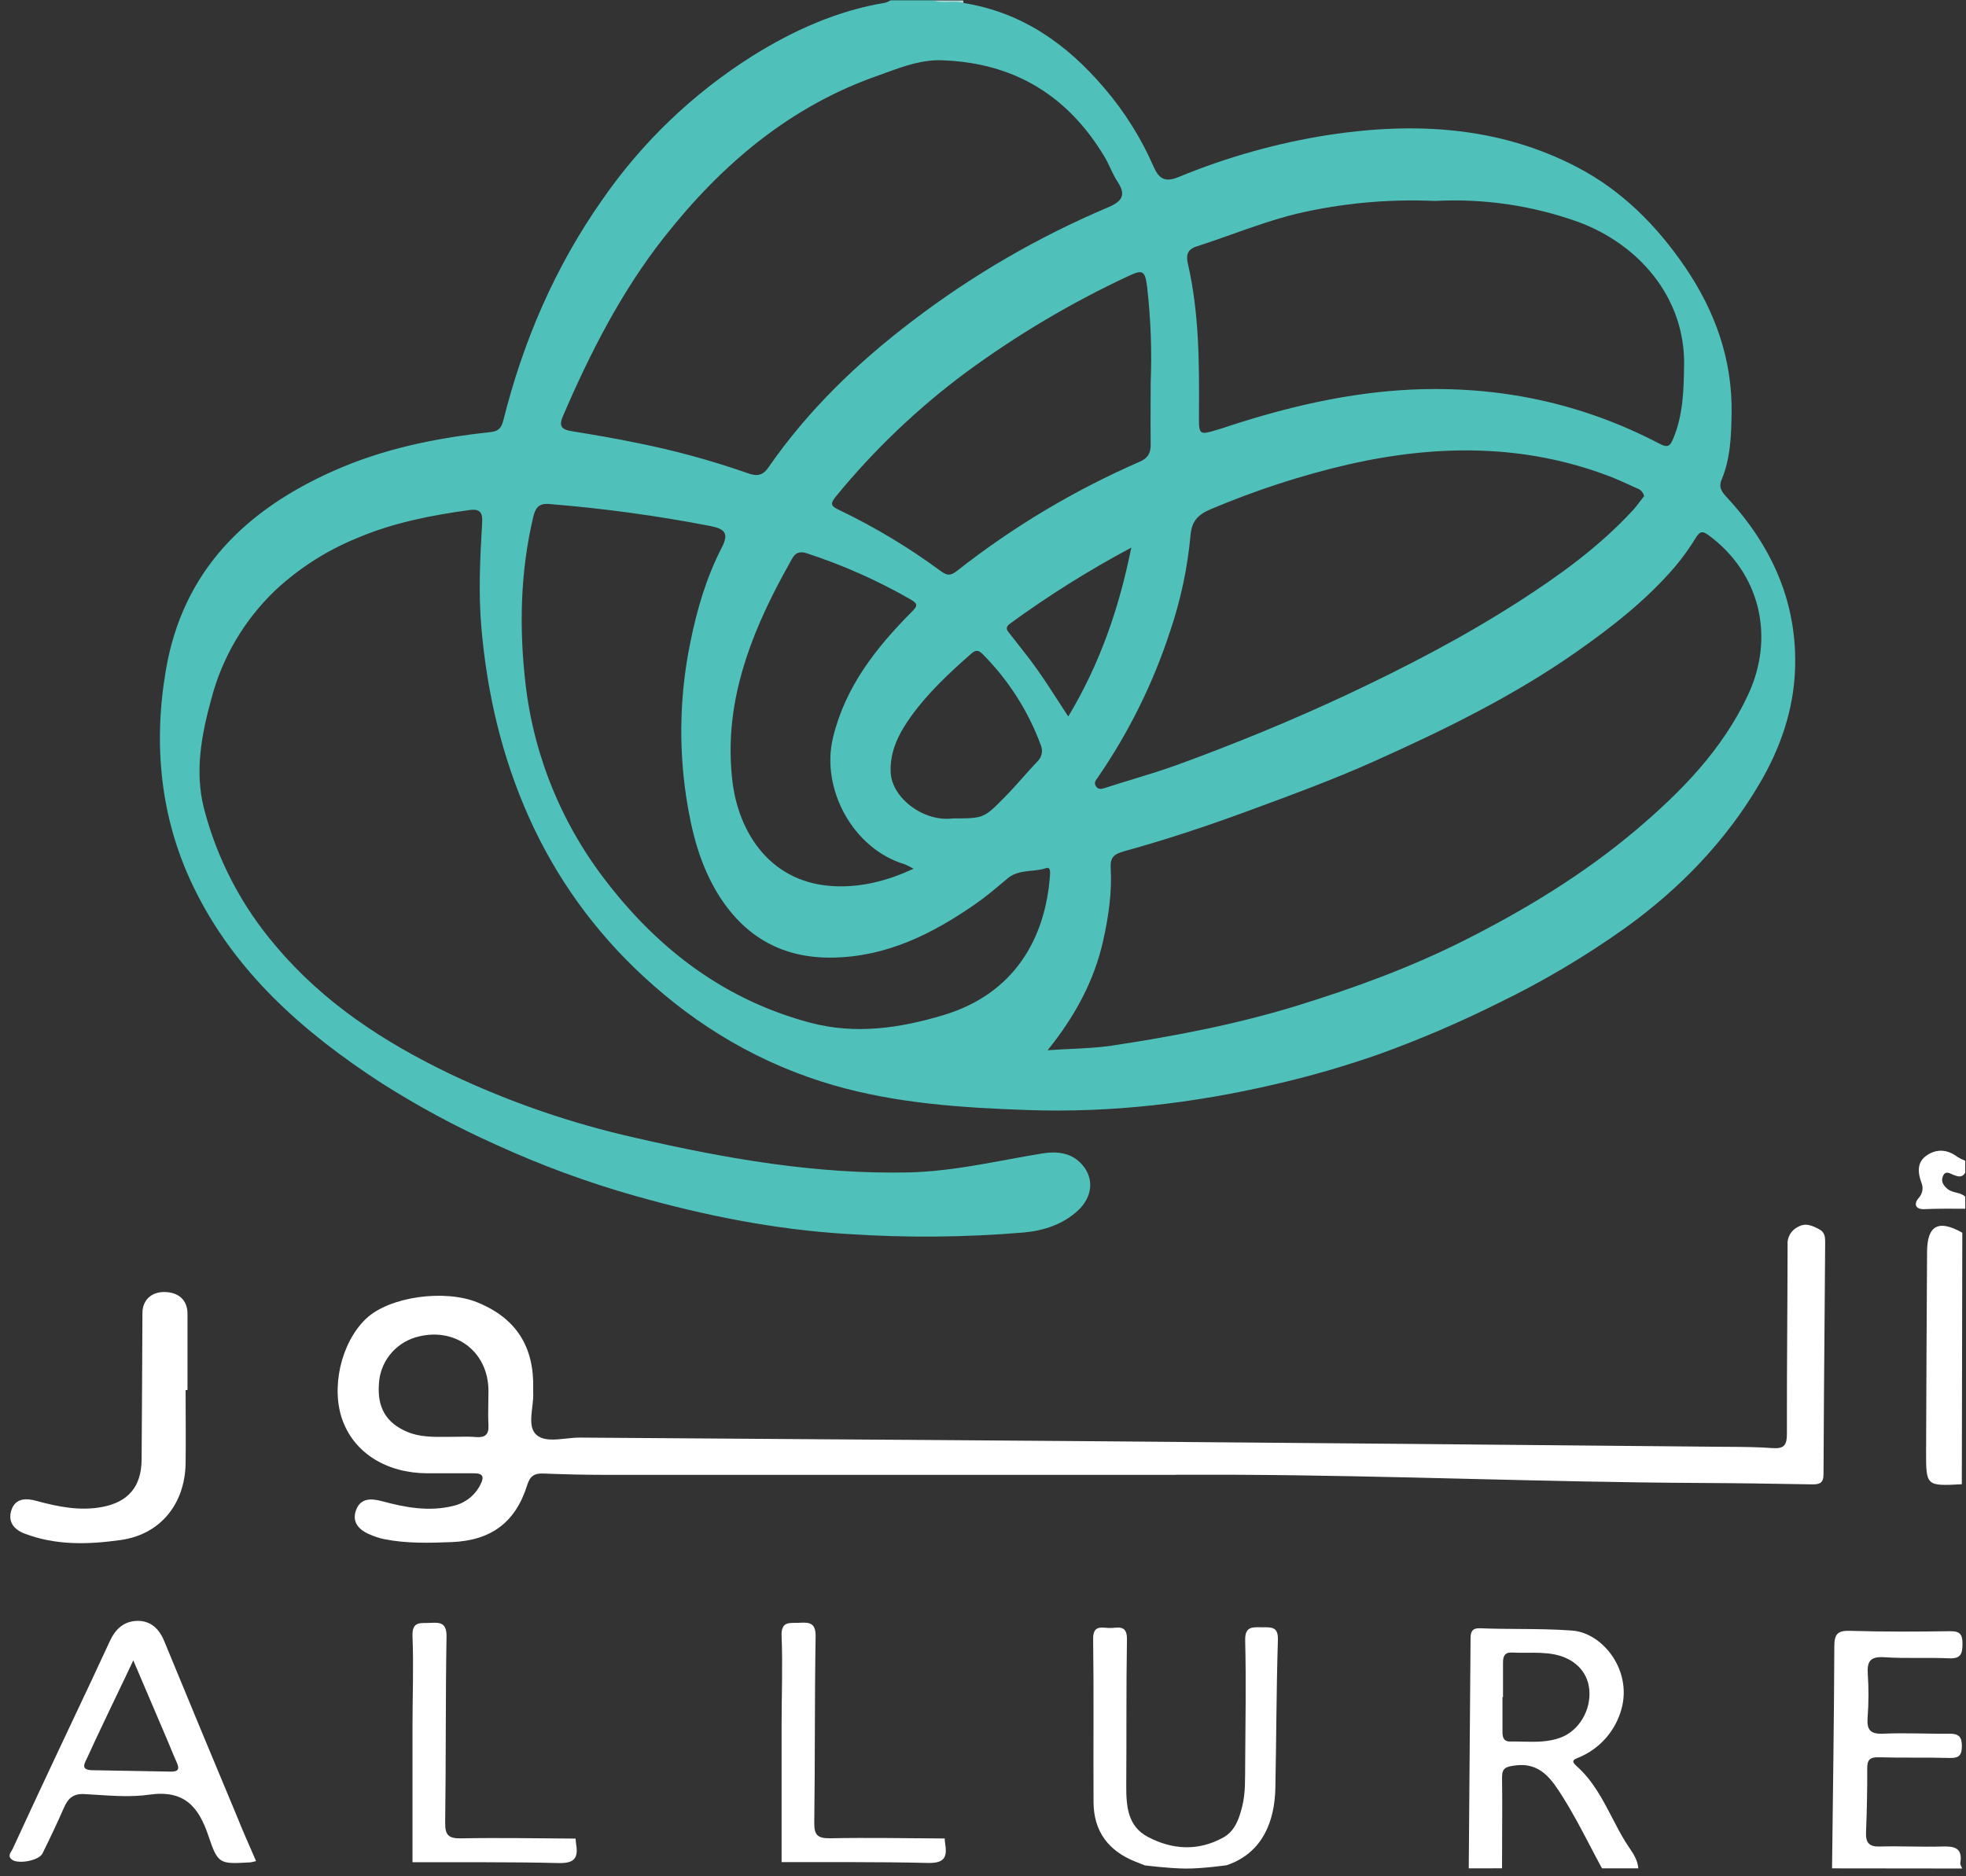
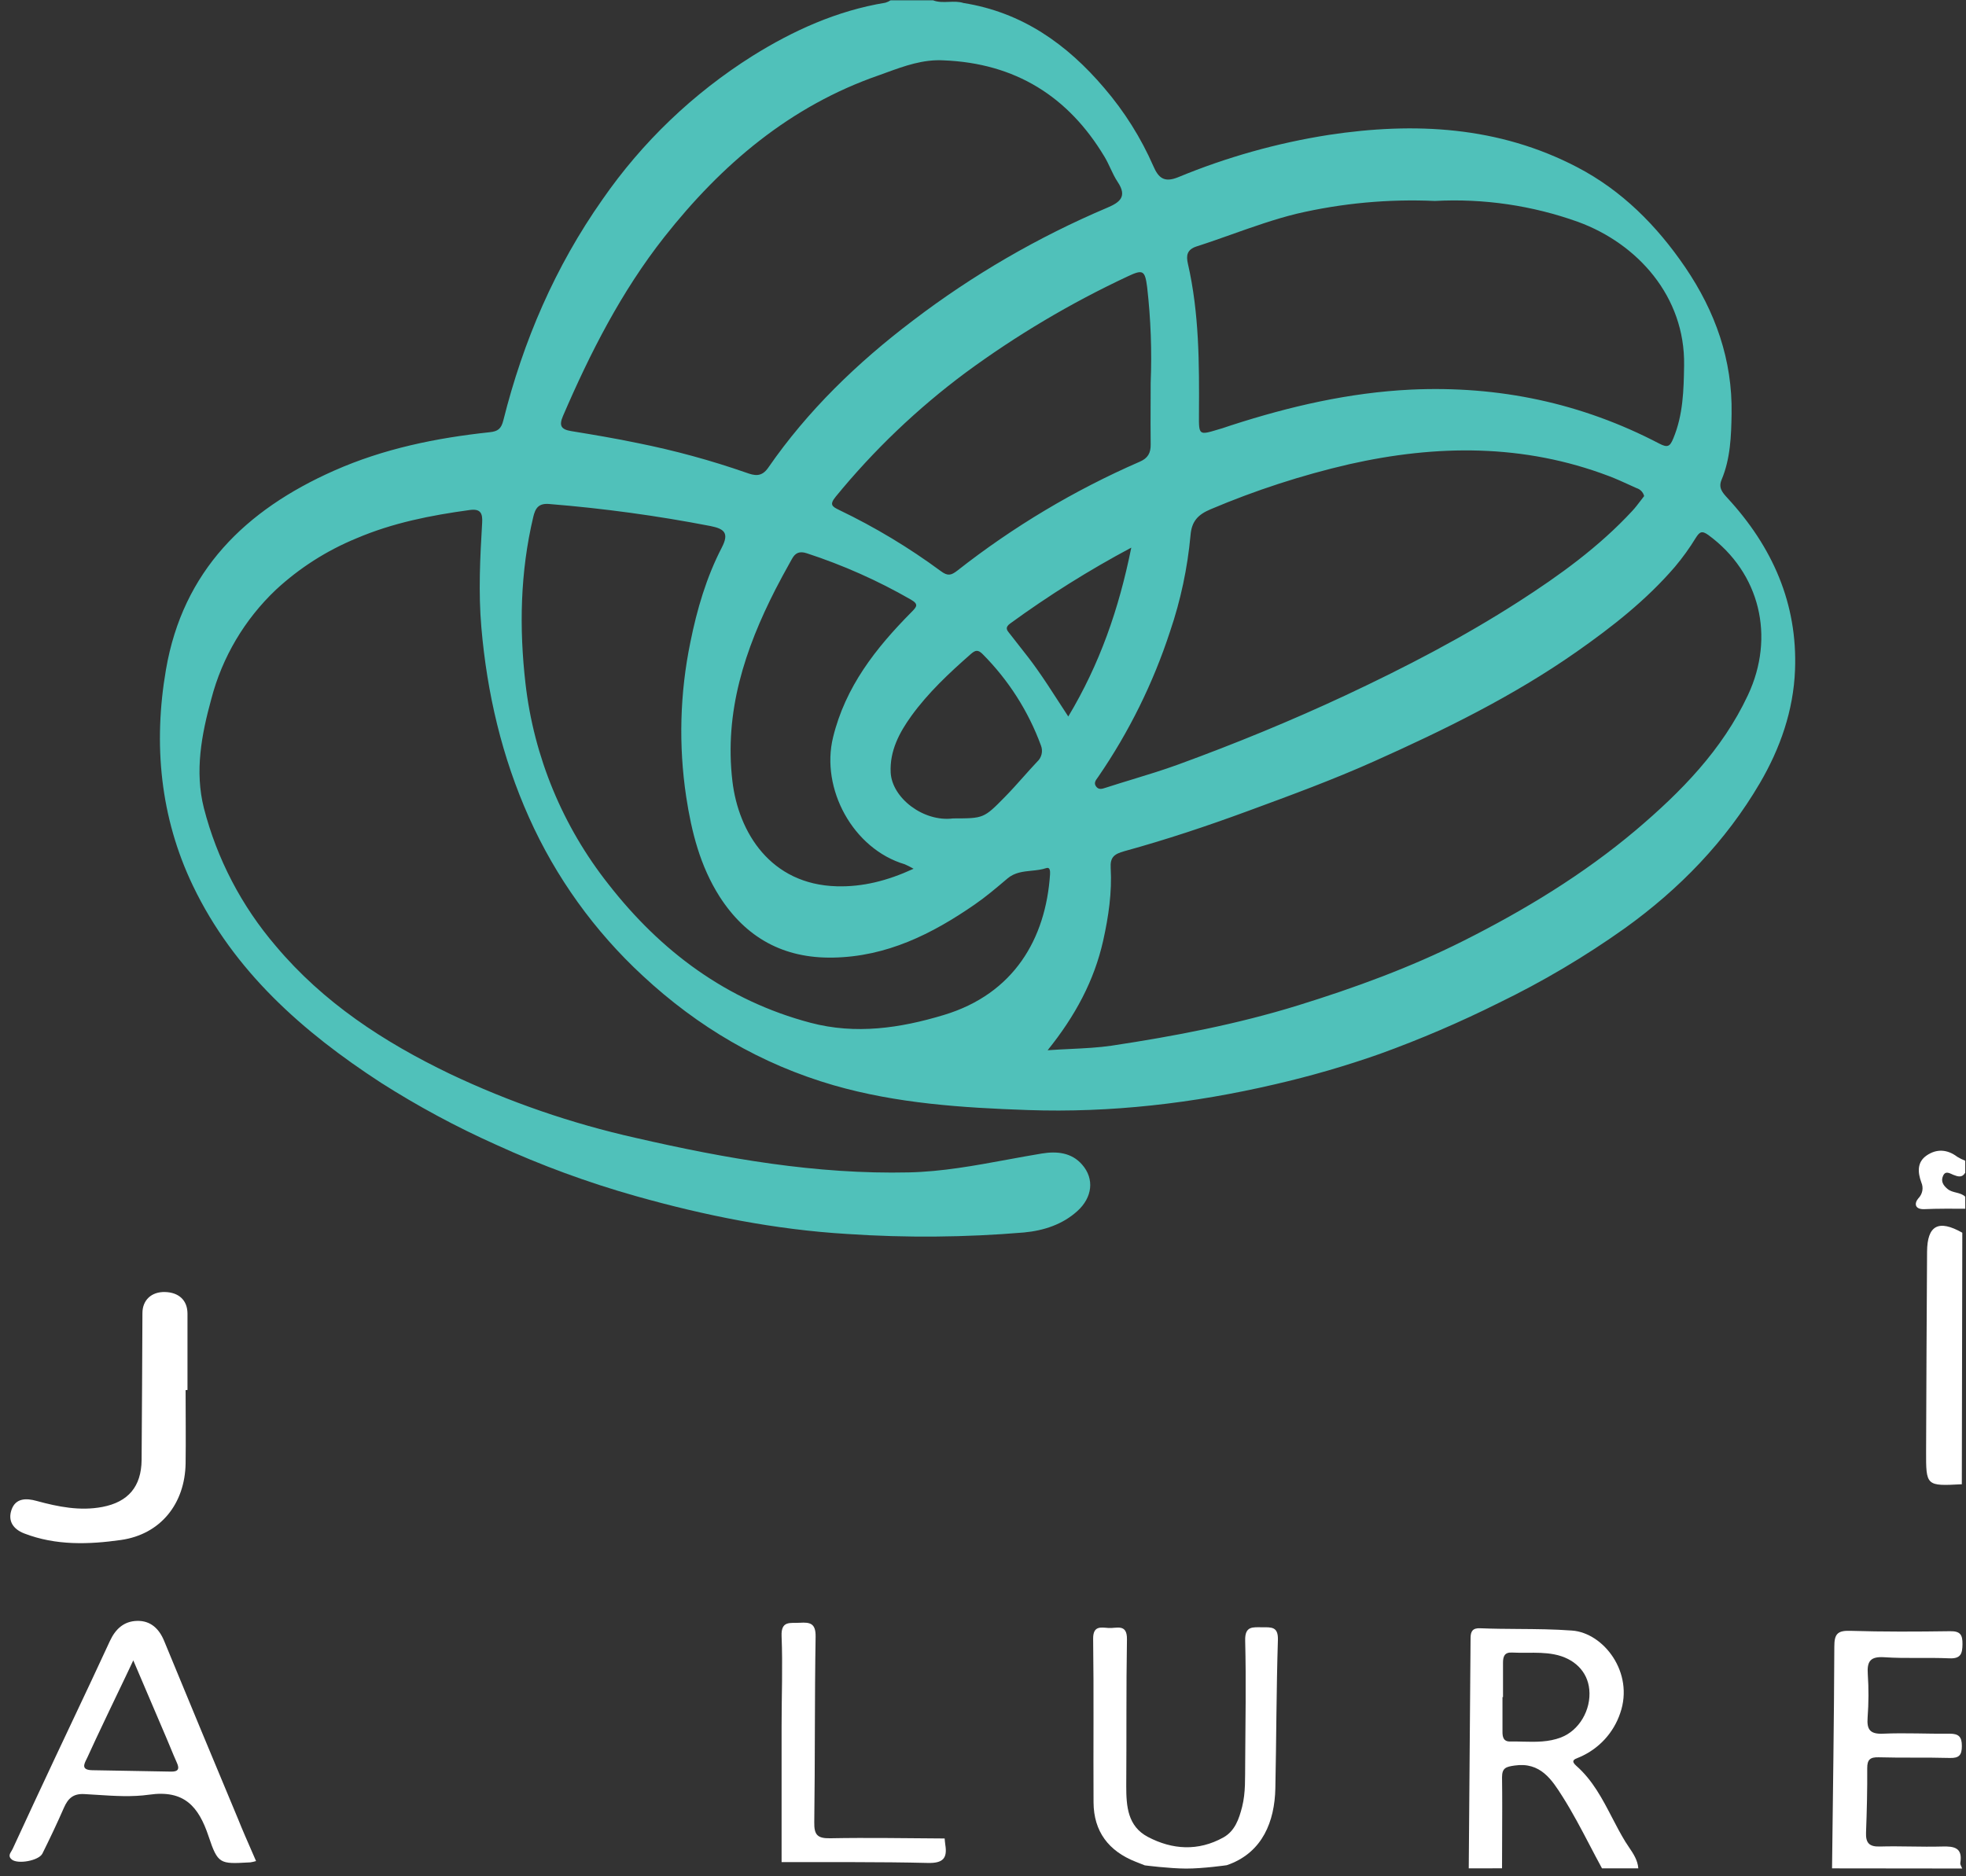
<svg xmlns="http://www.w3.org/2000/svg" width="132" height="126" viewBox="0 0 132 126" fill="none">
  <rect x="0" y="0" width="132" height="126" fill="#333333" stroke="none" />
  <g clip-path="url(#clip0_618_23777)">
-     <path d="M64.692 0.202C64.003 0.186 63.293 0.403 62.634 0.031H64.668C64.671 0.088 64.679 0.145 64.692 0.202Z" fill="#ADDAD7" />
    <path fill-rule="evenodd" clip-rule="evenodd" d="M74.146 5.916C71.64 2.967 68.632 0.828 64.692 0.202C64.37 0.099 64.037 0.113 63.706 0.126C63.346 0.14 62.987 0.155 62.644 0.02H59.796C59.688 0.092 59.569 0.147 59.444 0.183C56.205 0.713 53.249 2.053 50.51 3.765C46.538 6.269 43.119 9.543 40.456 13.388C37.269 17.916 35.133 22.891 33.797 28.22C33.653 28.8 33.429 28.968 32.874 29.026C29.274 29.411 25.759 30.13 22.426 31.608C16.468 34.251 12.28 38.352 11.143 44.964C10.281 49.973 10.755 54.894 12.952 59.478C15.693 65.2 20.314 69.287 25.58 72.711C28.046 74.282 30.625 75.672 33.297 76.868C36.324 78.255 39.455 79.407 42.663 80.314C47.308 81.626 52.035 82.576 56.886 82.866C60.836 83.132 64.801 83.098 68.746 82.766C70.074 82.643 71.347 82.228 72.341 81.323C73.336 80.419 73.503 79.174 72.651 78.204C71.945 77.396 70.96 77.297 69.944 77.464C69.169 77.591 68.396 77.734 67.623 77.876L67.622 77.876L67.622 77.876C65.436 78.279 63.249 78.682 61.025 78.731C54.801 78.872 48.712 77.799 42.681 76.413C38.373 75.447 34.188 74.005 30.205 72.113C25.753 69.972 21.71 67.325 18.516 63.526C16.216 60.842 14.565 57.673 13.688 54.261C13.068 51.796 13.525 49.347 14.19 46.93C14.92 44.133 16.424 41.593 18.533 39.596C20.108 38.139 21.934 36.973 23.925 36.154C26.369 35.109 28.93 34.605 31.541 34.249C32.245 34.152 32.412 34.448 32.373 35.093C32.235 37.433 32.115 39.767 32.318 42.12C32.699 46.555 33.7 50.837 35.518 54.894C37.314 58.91 39.911 62.526 43.153 65.524C46.853 68.965 51.102 71.468 55.967 72.878C60.215 74.105 64.613 74.391 69.004 74.544C74.601 74.739 80.129 74.089 85.584 72.82C87.977 72.27 90.337 71.586 92.652 70.771C95.37 69.787 98.028 68.647 100.613 67.357C103.578 65.92 106.416 64.239 109.098 62.332C112.757 59.703 115.869 56.499 118.157 52.594C119.53 50.253 120.413 47.713 120.52 45.002C120.697 40.525 118.999 36.712 115.983 33.443C115.637 33.066 115.365 32.758 115.588 32.221C116.184 30.811 116.237 29.282 116.261 27.789C116.325 24.18 115.173 20.923 113.139 17.936C111.232 15.143 108.897 12.792 105.889 11.225C100.623 8.478 94.975 8.186 89.211 9.06C85.74 9.604 82.347 10.558 79.104 11.9C78.15 12.29 77.774 11.93 77.436 11.152C76.606 9.256 75.497 7.492 74.146 5.916ZM74.069 63.166C73.469 65.845 72.202 68.215 70.339 70.528C70.874 70.49 71.383 70.466 71.874 70.442H71.874L71.874 70.442L71.874 70.442H71.874H71.875H71.875H71.875C72.845 70.395 73.743 70.351 74.63 70.222C78.863 69.583 83.059 68.781 87.159 67.513C90.966 66.334 94.697 64.971 98.25 63.184C102.369 61.114 106.306 58.723 109.831 55.75C112.865 53.178 115.632 50.366 117.356 46.686C119.201 42.767 118.17 38.471 114.704 35.931C114.265 35.614 114.114 35.715 113.858 36.118C113.441 36.802 112.971 37.454 112.453 38.068C110.537 40.297 108.244 42.096 105.828 43.788C101.592 46.753 96.975 49.014 92.274 51.119C89.508 52.359 86.658 53.407 83.808 54.455L83.732 54.483C81.017 55.482 78.277 56.394 75.493 57.16C74.787 57.353 74.533 57.583 74.573 58.286C74.667 59.933 74.427 61.555 74.069 63.166ZM63.357 4.053C68.161 4.244 71.732 6.47 74.165 10.538C74.311 10.783 74.434 11.043 74.556 11.303L74.556 11.303L74.556 11.303L74.556 11.303L74.556 11.304C74.705 11.62 74.853 11.937 75.046 12.224C75.694 13.197 75.202 13.588 74.329 13.954C69.677 15.928 65.293 18.475 61.284 21.535C57.564 24.355 54.235 27.566 51.582 31.405C51.125 32.068 50.643 31.935 50.112 31.745C47.728 30.914 45.289 30.249 42.812 29.753C41.328 29.443 39.828 29.191 38.338 28.948C37.666 28.835 37.524 28.577 37.797 27.941C39.627 23.691 41.72 19.576 44.6 15.92C48.442 11.046 53.047 7.116 59.041 5.044C59.186 4.992 59.331 4.939 59.476 4.886C60.723 4.432 61.98 3.975 63.357 4.053ZM105.966 14.905C102.885 13.799 99.61 13.319 96.338 13.495C93.22 13.355 90.098 13.644 87.061 14.353C85.589 14.715 84.151 15.225 82.713 15.734L82.713 15.735C81.927 16.013 81.141 16.292 80.349 16.546C79.692 16.756 79.631 17.157 79.757 17.707C80.518 21.032 80.522 24.414 80.5 27.797L80.5 27.824V27.824C80.495 28.535 80.492 28.888 80.659 29.012C80.824 29.134 81.153 29.034 81.805 28.837L81.812 28.835C82.004 28.784 82.194 28.719 82.384 28.654L82.384 28.654C82.481 28.621 82.579 28.588 82.676 28.557C86.595 27.29 90.588 26.365 94.731 26.164C100.629 25.892 106.19 27.062 111.409 29.79C111.972 30.084 112.123 29.981 112.345 29.449C113.008 27.86 113.048 26.204 113.073 24.524C113.144 19.91 109.945 16.365 105.966 14.905ZM110.151 33.624L110.151 33.625C109.976 33.855 109.797 34.09 109.597 34.307C107.36 36.724 104.716 38.634 101.966 40.402C98.26 42.785 94.357 44.811 90.373 46.68C86.687 48.404 82.925 49.945 79.105 51.341C78.089 51.711 77.053 52.028 76.017 52.344C75.443 52.519 74.868 52.695 74.297 52.88L74.274 52.887L74.237 52.899C73.988 52.981 73.75 53.059 73.575 52.789C73.436 52.577 73.569 52.396 73.691 52.231C73.71 52.205 73.728 52.18 73.746 52.154C75.808 49.148 77.428 45.866 78.558 42.408C79.27 40.315 79.732 38.146 79.933 35.947C80.008 35.018 80.419 34.561 81.285 34.198C84.288 32.924 87.397 31.913 90.578 31.177C96.462 29.85 102.304 29.797 108.031 31.973C108.524 32.161 109.005 32.381 109.486 32.6L109.486 32.6C109.616 32.66 109.747 32.719 109.878 32.778C110.003 32.816 110.116 32.885 110.206 32.979C110.295 33.073 110.359 33.189 110.39 33.314C110.311 33.414 110.233 33.517 110.154 33.621L110.153 33.622L110.152 33.623L110.151 33.624ZM65.438 60.745C62.577 62.723 59.532 64.246 55.932 64.306C52.605 64.368 50.083 62.971 48.309 60.201C47.009 58.153 46.434 55.883 46.072 53.506C45.553 50.054 45.648 46.538 46.354 43.119C46.796 40.924 47.428 38.767 48.464 36.767C48.97 35.79 48.626 35.512 47.707 35.326C44.128 34.633 40.513 34.139 36.878 33.846C36.152 33.783 35.941 34.134 35.803 34.72C34.926 38.416 34.853 42.168 35.282 45.901C35.845 50.82 37.775 55.488 40.857 59.385C44.363 63.879 48.783 67.194 54.417 68.683C57.447 69.484 60.429 69.051 63.382 68.157C68.089 66.733 70.216 63.023 70.501 58.717C70.515 58.497 70.499 58.211 70.249 58.296C69.929 58.404 69.59 58.439 69.252 58.473C68.688 58.53 68.125 58.587 67.649 58.989L67.578 59.049L67.577 59.049L67.577 59.05C66.883 59.638 66.186 60.229 65.438 60.745ZM77.258 25.713C77.258 26.171 77.256 26.63 77.254 27.089C77.25 28.005 77.246 28.922 77.258 29.838C77.269 30.414 77.073 30.772 76.524 31.006C72.14 32.915 68.023 35.375 64.272 38.323C63.847 38.652 63.623 38.69 63.167 38.352C61.033 36.777 58.753 35.405 56.358 34.255C55.856 34.013 55.673 33.89 56.116 33.348C58.666 30.23 61.594 27.434 64.833 25.024C68.239 22.517 71.887 20.351 75.725 18.556C76.742 18.077 76.876 18.154 77.022 19.292C77.266 21.423 77.345 23.57 77.258 25.713ZM56.183 59.518C57.912 59.565 59.559 59.158 61.339 58.34C61.147 58.229 60.95 58.129 60.747 58.04C57.273 57.009 55.087 52.966 55.933 49.514C56.76 46.124 58.794 43.534 61.172 41.131L61.179 41.124C61.544 40.754 61.713 40.583 61.154 40.263C58.941 38.99 56.601 37.949 54.171 37.155C53.671 36.992 53.394 37.131 53.173 37.534L53.011 37.824L53.011 37.825C52.693 38.4 52.374 38.974 52.076 39.56C50.006 43.613 48.627 47.802 49.174 52.451C49.581 55.907 51.741 59.397 56.183 59.518ZM63.989 54.96C62.004 55.216 59.881 53.583 59.801 51.869C59.734 50.422 60.379 49.2 61.194 48.072C62.323 46.513 63.725 45.202 65.169 43.933C65.492 43.647 65.667 43.615 65.982 43.933C67.714 45.673 69.047 47.762 69.889 50.058C69.964 50.245 69.979 50.451 69.933 50.648C69.887 50.844 69.782 51.022 69.631 51.158C69.32 51.488 69.019 51.827 68.716 52.165L68.716 52.165C68.303 52.629 67.889 53.093 67.453 53.536C66.059 54.956 66.033 54.956 64.032 54.96L63.989 54.96ZM71.726 48.116C73.835 44.593 75.12 40.922 75.956 36.776C73.127 38.284 70.408 39.988 67.821 41.874C67.456 42.139 67.608 42.325 67.77 42.525C67.792 42.551 67.814 42.578 67.835 42.605C68.04 42.874 68.25 43.139 68.46 43.404C68.852 43.901 69.245 44.398 69.608 44.916C70.101 45.608 70.566 46.328 71.05 47.077C71.27 47.417 71.494 47.764 71.726 48.116Z" fill="#50C1BA" />
    <path d="M76.863 125.266C76.863 125.266 76.499 125.125 76.253 125.025C74.434 124.31 73.432 122.992 73.422 121.033C73.401 117.377 73.446 113.721 73.395 110.066C73.383 109.159 73.912 109.288 74.43 109.326C74.949 109.365 75.683 109.002 75.665 110.088C75.61 113.373 75.643 116.66 75.618 119.947C75.618 121.305 75.714 122.64 77.073 123.357C78.72 124.223 80.451 124.324 82.127 123.399C82.916 122.966 83.192 122.146 83.4 121.327C83.64 120.37 83.589 119.395 83.603 118.422C83.618 115.673 83.672 112.922 83.603 110.164C83.579 109.179 84.116 109.278 84.744 109.278C85.373 109.278 85.828 109.228 85.8 110.132C85.696 113.451 85.698 116.779 85.629 120.09C85.582 122.352 84.75 124.336 82.576 125.18C82.494 125.212 82.365 125.256 82.365 125.256C82.365 125.256 80.759 125.487 79.627 125.482C78.495 125.477 76.863 125.266 76.863 125.266Z" fill="white" />
    <path d="M123.006 125.468C123.063 120.505 123.141 115.542 123.159 110.577C123.159 109.757 123.35 109.489 124.214 109.516C126.452 109.586 128.689 109.574 130.926 109.542C131.616 109.532 131.772 109.777 131.764 110.414C131.756 111.05 131.652 111.397 130.884 111.363C129.429 111.298 127.967 111.387 126.517 111.29C125.575 111.228 125.347 111.564 125.406 112.424C125.471 113.395 125.467 114.369 125.394 115.339C125.333 116.144 125.551 116.464 126.433 116.424C127.92 116.358 129.413 116.442 130.908 116.424C131.518 116.424 131.722 116.64 131.722 117.248C131.722 117.856 131.545 118.074 130.908 118.054C129.318 118.009 127.725 118.054 126.132 118.009C125.567 117.995 125.366 118.162 125.368 118.74C125.378 120.183 125.343 121.625 125.288 123.065C125.262 123.75 125.492 124.024 126.222 124.001C127.607 123.961 128.998 124.04 130.385 124.001C131.217 123.973 131.787 124.084 131.618 125.103C131.6 125.218 131.699 125.353 131.746 125.478L123.006 125.468Z" fill="white" />
    <path d="M63.425 123.461C63.438 123.594 63.446 123.727 63.466 123.864C63.621 124.79 63.318 125.131 62.288 125.104C59.02 125.024 55.747 125.058 52.477 125.048C52.477 122 52.477 118.953 52.477 115.908C52.477 113.894 52.558 111.879 52.477 109.877C52.432 108.804 53.069 109.017 53.697 108.975C54.407 108.929 54.777 109.025 54.761 109.916C54.692 114.071 54.728 118.226 54.671 122.379C54.659 123.209 54.875 123.461 55.731 123.447C58.273 123.398 60.844 123.447 63.425 123.461Z" fill="white" />
    <path d="M131.95 81.17C131.04 81.17 130.119 81.158 129.22 81.199C128.545 81.229 128.52 80.806 128.797 80.478C128.936 80.339 129.029 80.162 129.066 79.971C129.102 79.779 129.079 79.581 129 79.402C128.754 78.727 128.704 78.04 129.365 77.589C130.026 77.138 130.744 77.176 131.411 77.682C131.581 77.787 131.761 77.875 131.948 77.946V78.751C131.744 79.106 131.455 79.015 131.156 78.897C130.916 78.802 130.628 78.59 130.461 78.959C130.294 79.328 130.473 79.603 130.758 79.841C131.104 80.133 131.622 80.043 131.948 80.363L131.95 81.17Z" fill="white" />
    <path d="M12.462 93.352C12.462 94.996 12.484 96.637 12.462 98.279C12.415 100.972 10.792 103.034 8.125 103.415C5.963 103.721 3.75 103.797 1.629 102.978C0.866 102.682 0.525 102.128 0.769 101.401C1.041 100.595 1.759 100.595 2.469 100.796C3.911 101.189 5.369 101.481 6.864 101.199C8.62 100.867 9.486 99.82 9.508 98.053C9.537 94.766 9.543 91.481 9.563 88.184C9.563 87.3 10.174 86.744 11.072 86.764C12.014 86.786 12.586 87.326 12.588 88.212C12.588 89.923 12.588 91.633 12.588 93.342L12.462 93.352Z" fill="white" />
-     <path d="M38.644 123.468C38.656 123.601 38.664 123.733 38.685 123.87C38.839 124.797 38.536 125.137 37.507 125.111C34.239 125.031 30.966 125.065 27.696 125.055C27.696 122.007 27.696 118.96 27.696 115.915C27.696 113.9 27.777 111.886 27.696 109.884C27.651 108.811 28.288 109.024 28.916 108.982C29.626 108.935 29.996 109.032 29.98 109.922C29.91 114.078 29.947 118.233 29.89 122.386C29.878 123.216 30.094 123.468 30.95 123.453C33.492 123.405 36.063 123.453 38.644 123.468Z" fill="white" />
    <path d="M131.752 82.782C131.742 88.413 131.731 94.044 131.719 99.674C129.319 99.799 129.313 99.799 129.321 97.419C129.337 92.967 129.359 88.516 129.386 84.065C129.396 82.284 130.155 81.877 131.752 82.782Z" fill="white" />
    <path fill-rule="evenodd" clip-rule="evenodd" d="M98.614 125.468C98.656 120.314 98.697 115.159 98.736 110.003C98.736 109.544 98.884 109.322 99.379 109.344C100.229 109.379 101.08 109.385 101.932 109.391H101.932C103.138 109.4 104.345 109.408 105.553 109.499C107.663 109.652 109.737 112.319 108.781 115.05C108.561 115.702 108.206 116.3 107.739 116.808C107.271 117.315 106.701 117.719 106.066 117.995C106.028 118.012 105.987 118.029 105.945 118.045C105.703 118.139 105.446 118.24 105.834 118.581C106.934 119.548 107.585 120.802 108.236 122.055C108.523 122.608 108.81 123.161 109.135 123.689C109.209 123.808 109.288 123.926 109.369 124.045C109.66 124.475 109.959 124.917 109.998 125.468H107.561C107.282 124.957 107.012 124.442 106.743 123.927L106.743 123.927C106.163 122.819 105.583 121.711 104.917 120.658L104.909 120.646C104.195 119.52 103.428 118.308 101.691 118.563C101.125 118.646 100.849 118.714 100.849 119.353C100.868 120.711 100.861 122.07 100.855 123.429V123.429C100.852 124.107 100.849 124.785 100.849 125.464L98.614 125.468ZM100.914 111.663V113.971L100.879 113.963V116.271C100.875 116.638 100.934 116.96 101.406 116.95C101.687 116.944 101.969 116.951 102.251 116.958C103.112 116.978 103.973 116.998 104.811 116.674C106.017 116.213 106.843 114.835 106.706 113.451C106.588 112.233 105.685 111.354 104.351 111.097C103.745 110.98 103.137 110.984 102.529 110.989C102.194 110.991 101.859 110.994 101.524 110.976C101.015 110.946 100.914 111.236 100.914 111.663Z" fill="white" />
-     <path fill-rule="evenodd" clip-rule="evenodd" d="M40.643 99.042H78.948V99.036H82.91C88.152 99.058 93.394 99.185 98.636 99.312C103.758 99.436 108.88 99.559 114.002 99.586C116.536 99.598 119.083 99.634 121.621 99.68C122.139 99.691 122.434 99.626 122.434 98.994C122.447 95.549 122.475 92.105 122.504 88.661C122.518 86.939 122.532 85.217 122.544 83.495L122.544 83.465C122.545 83.11 122.545 82.754 122.137 82.546L122.131 82.543C121.672 82.308 121.248 82.092 120.714 82.393C120.489 82.503 120.303 82.676 120.18 82.892C120.056 83.107 120 83.355 120.02 83.602C120.018 85.437 120.008 87.273 119.997 89.108C119.983 91.502 119.97 93.897 119.975 96.291C119.977 97.03 119.796 97.302 119.013 97.247C118.022 97.172 117.03 97.166 116.039 97.16C115.81 97.158 115.581 97.157 115.352 97.155C101.028 97.018 86.703 96.892 72.376 96.776C66.433 96.728 60.489 96.689 54.545 96.649C49.346 96.615 44.146 96.581 38.947 96.54C38.649 96.537 38.328 96.572 38.005 96.606C37.237 96.69 36.465 96.773 36.002 96.339C35.566 95.93 35.65 95.224 35.735 94.505C35.778 94.141 35.822 93.774 35.798 93.441C35.794 93.374 35.794 93.306 35.798 93.239C35.866 90.482 34.698 88.538 32.054 87.461C29.874 86.57 26.152 87.058 24.573 88.56C22.879 90.176 22.186 93.269 23.028 95.457C23.853 97.608 25.973 98.917 28.666 98.937H31.816C32.42 98.931 32.528 99.171 32.264 99.68C32.087 100.042 31.831 100.36 31.515 100.61C31.198 100.86 30.828 101.037 30.433 101.127C28.798 101.531 27.211 101.233 25.637 100.808C24.913 100.613 24.218 100.599 23.914 101.388C23.611 102.178 24.057 102.724 24.817 103.04C25.124 103.177 25.444 103.283 25.771 103.356C27.276 103.658 28.808 103.618 30.327 103.558C32.988 103.449 34.617 102.224 35.396 99.731C35.585 99.127 35.87 98.931 36.48 98.953C37.865 99.008 39.254 99.042 40.643 99.042ZM29.949 96.49C30.081 96.489 30.212 96.488 30.343 96.488C30.496 96.488 30.649 96.485 30.803 96.483C31.193 96.475 31.586 96.469 31.983 96.506C32.593 96.546 32.827 96.319 32.796 95.7C32.768 95.188 32.777 94.673 32.787 94.158C32.792 93.901 32.796 93.643 32.796 93.386C32.782 90.707 30.48 89.038 27.88 89.813C27.198 90.024 26.598 90.438 26.161 90.998C25.725 91.558 25.473 92.238 25.44 92.945C25.328 94.516 25.916 95.549 27.339 96.154C28.175 96.506 29.062 96.498 29.949 96.49Z" fill="white" />
    <path fill-rule="evenodd" clip-rule="evenodd" d="M16.806 125.065C16.937 125.045 17.066 125.016 17.192 124.978C17.107 124.781 17.021 124.585 16.936 124.39C16.604 123.631 16.276 122.884 15.972 122.124C14.31 118.148 12.658 114.17 11.018 110.188C10.676 109.361 10.1 108.827 9.205 108.849C8.31 108.871 7.747 109.403 7.375 110.208C6.579 111.937 5.767 113.656 4.955 115.375C4.54 116.252 4.126 117.129 3.714 118.007C2.75 120.059 1.793 122.114 0.844 124.173C0.823 124.216 0.796 124.261 0.768 124.307C0.658 124.484 0.54 124.676 0.797 124.878C1.206 125.206 2.609 124.95 2.847 124.475C3.348 123.468 3.838 122.436 4.291 121.399C4.562 120.783 4.904 120.44 5.654 120.479C5.939 120.494 6.224 120.512 6.51 120.531C7.684 120.607 8.864 120.683 10.009 120.521C12.362 120.181 13.334 121.304 14.005 123.319C14.626 125.185 14.777 125.177 16.69 125.071C16.728 125.069 16.767 125.067 16.806 125.065ZM11.172 116.708C10.459 115.03 9.743 113.355 8.949 111.5C8.602 112.244 8.283 112.906 7.978 113.542C7.768 113.978 7.564 114.402 7.361 114.831C7.249 115.068 7.136 115.306 7.023 115.543C6.636 116.359 6.248 117.175 5.876 117.997C5.856 118.043 5.832 118.091 5.807 118.14C5.637 118.48 5.444 118.865 6.2 118.877C6.702 118.886 7.204 118.894 7.705 118.903C8.959 118.923 10.212 118.944 11.465 118.97C11.956 118.984 12.075 118.803 11.872 118.366C11.719 118.028 11.578 117.685 11.437 117.342C11.35 117.13 11.262 116.919 11.172 116.708Z" fill="white" />
  </g>
  <defs>
    <clipPath id="clip0_618_23777">
      <rect width="132" height="125.481" fill="white" transform="translate(0 0)" />
    </clipPath>
  </defs>
</svg>